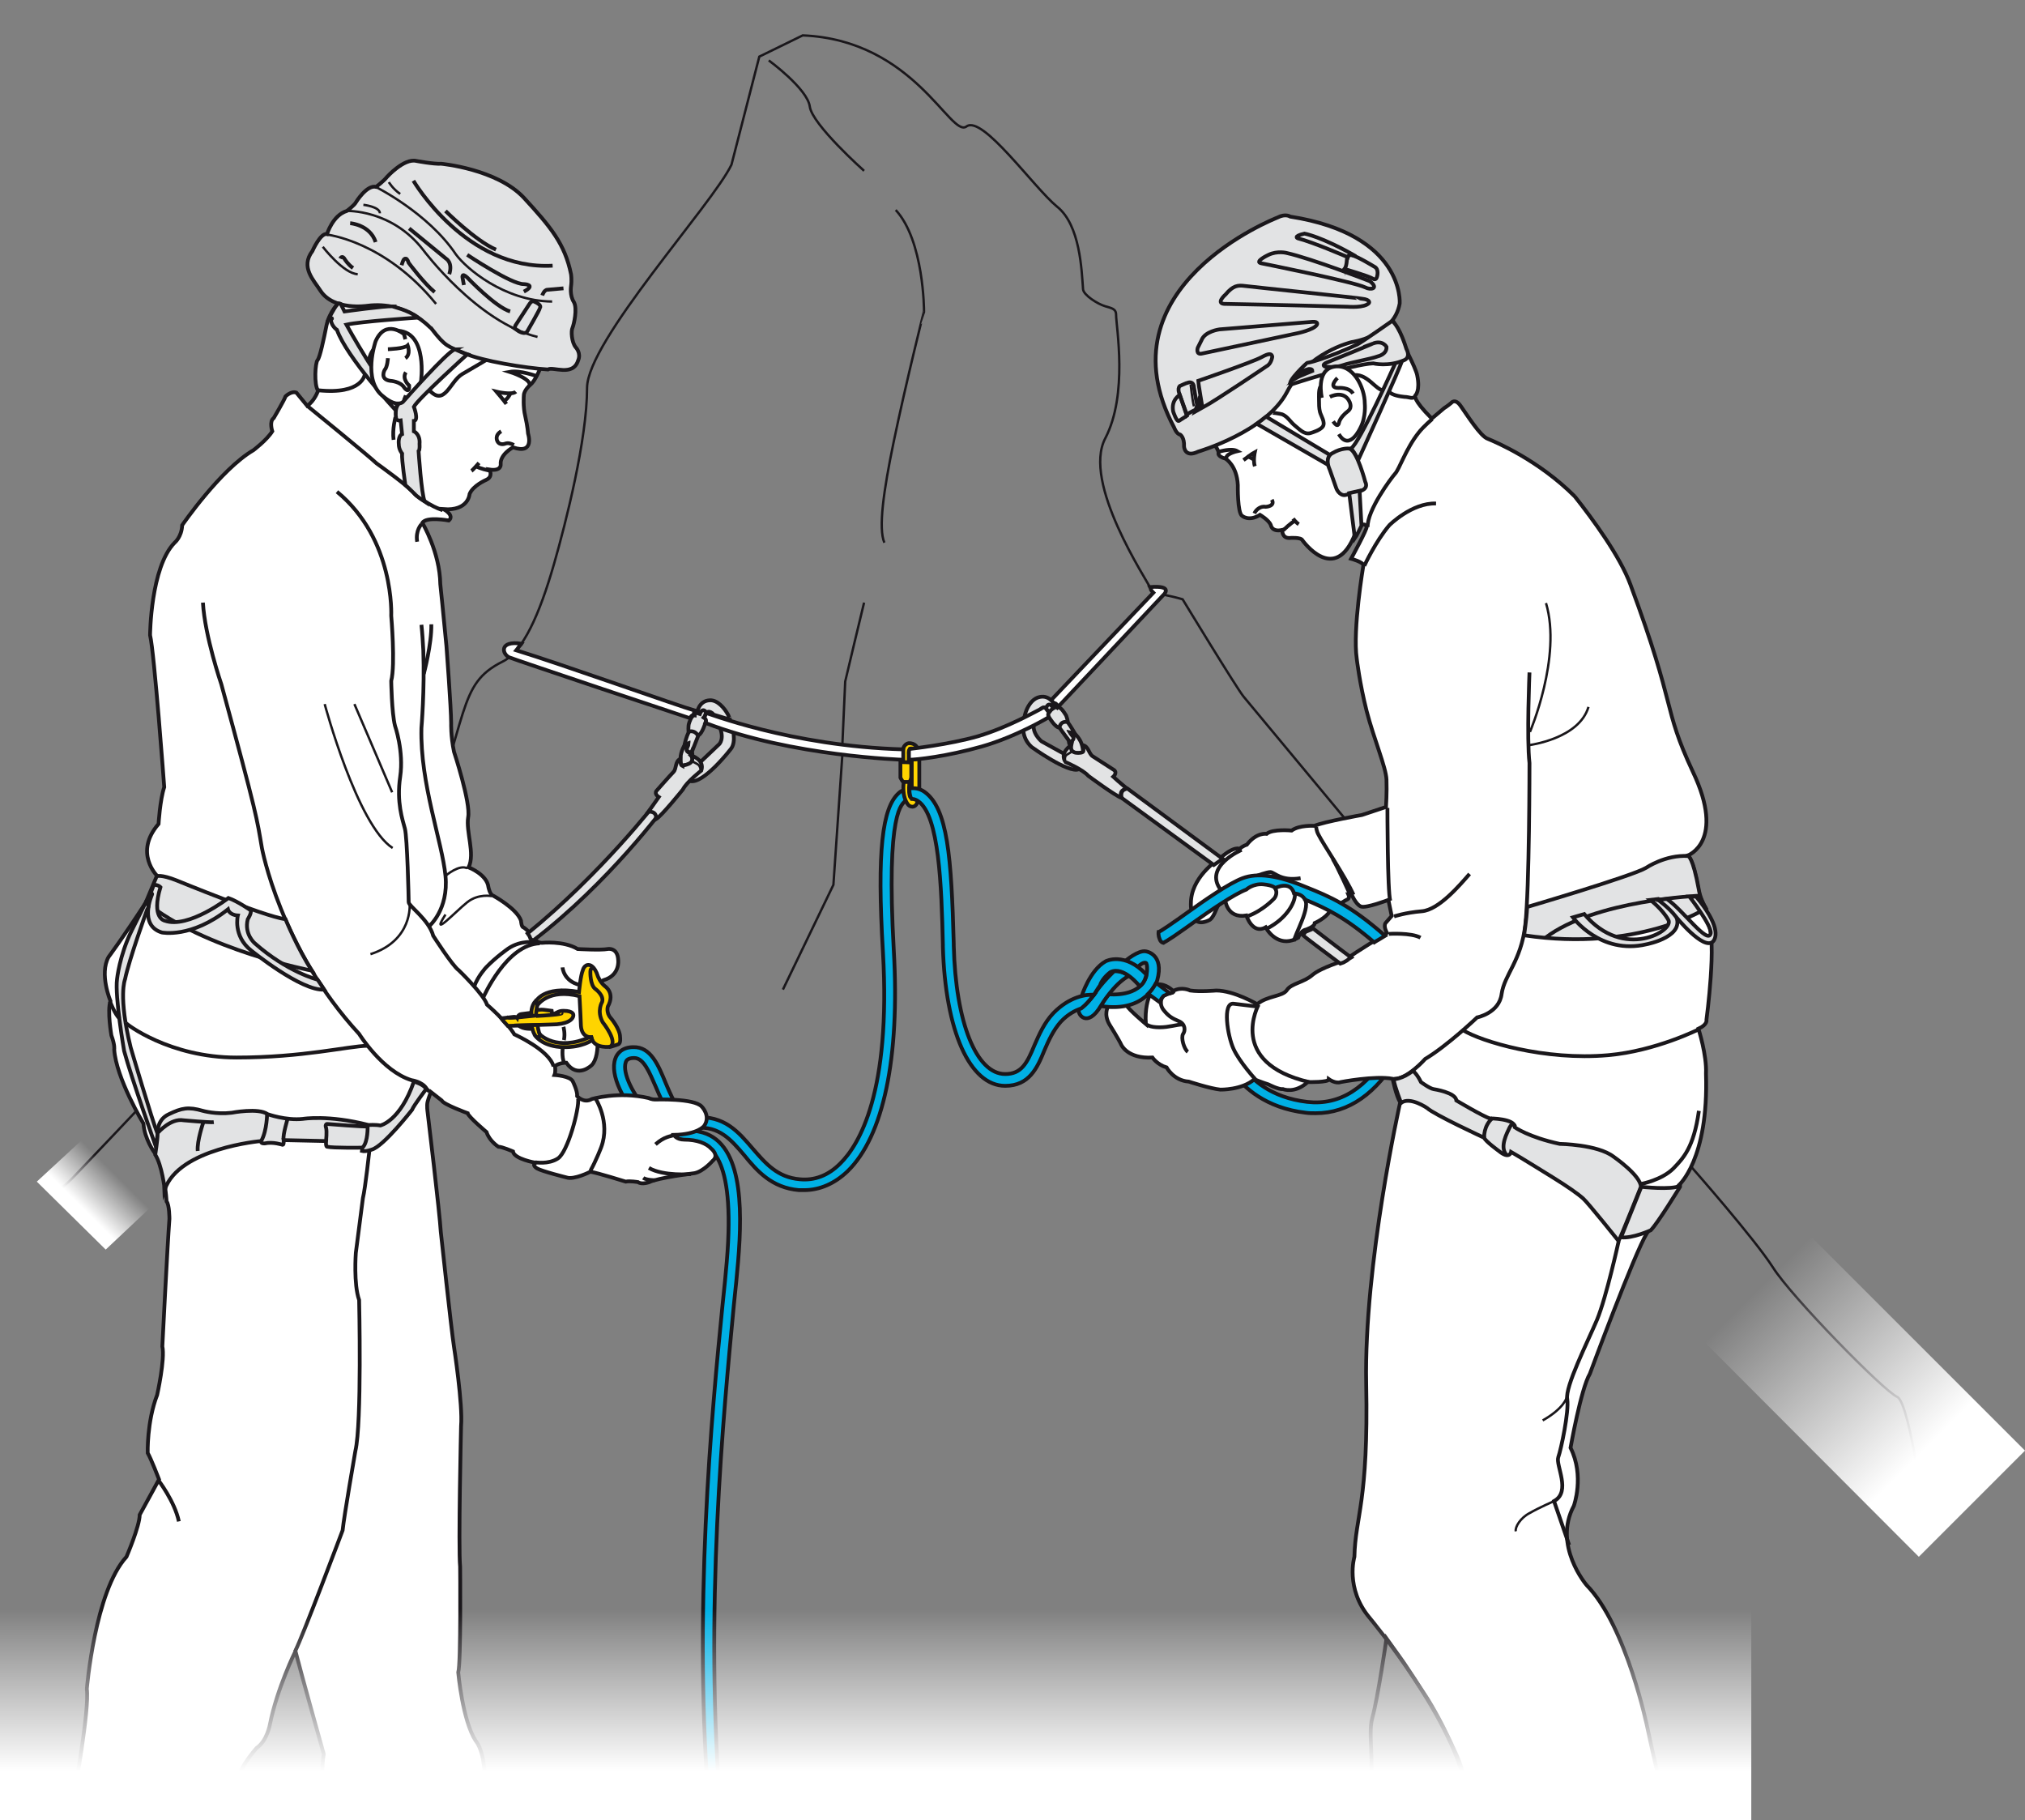
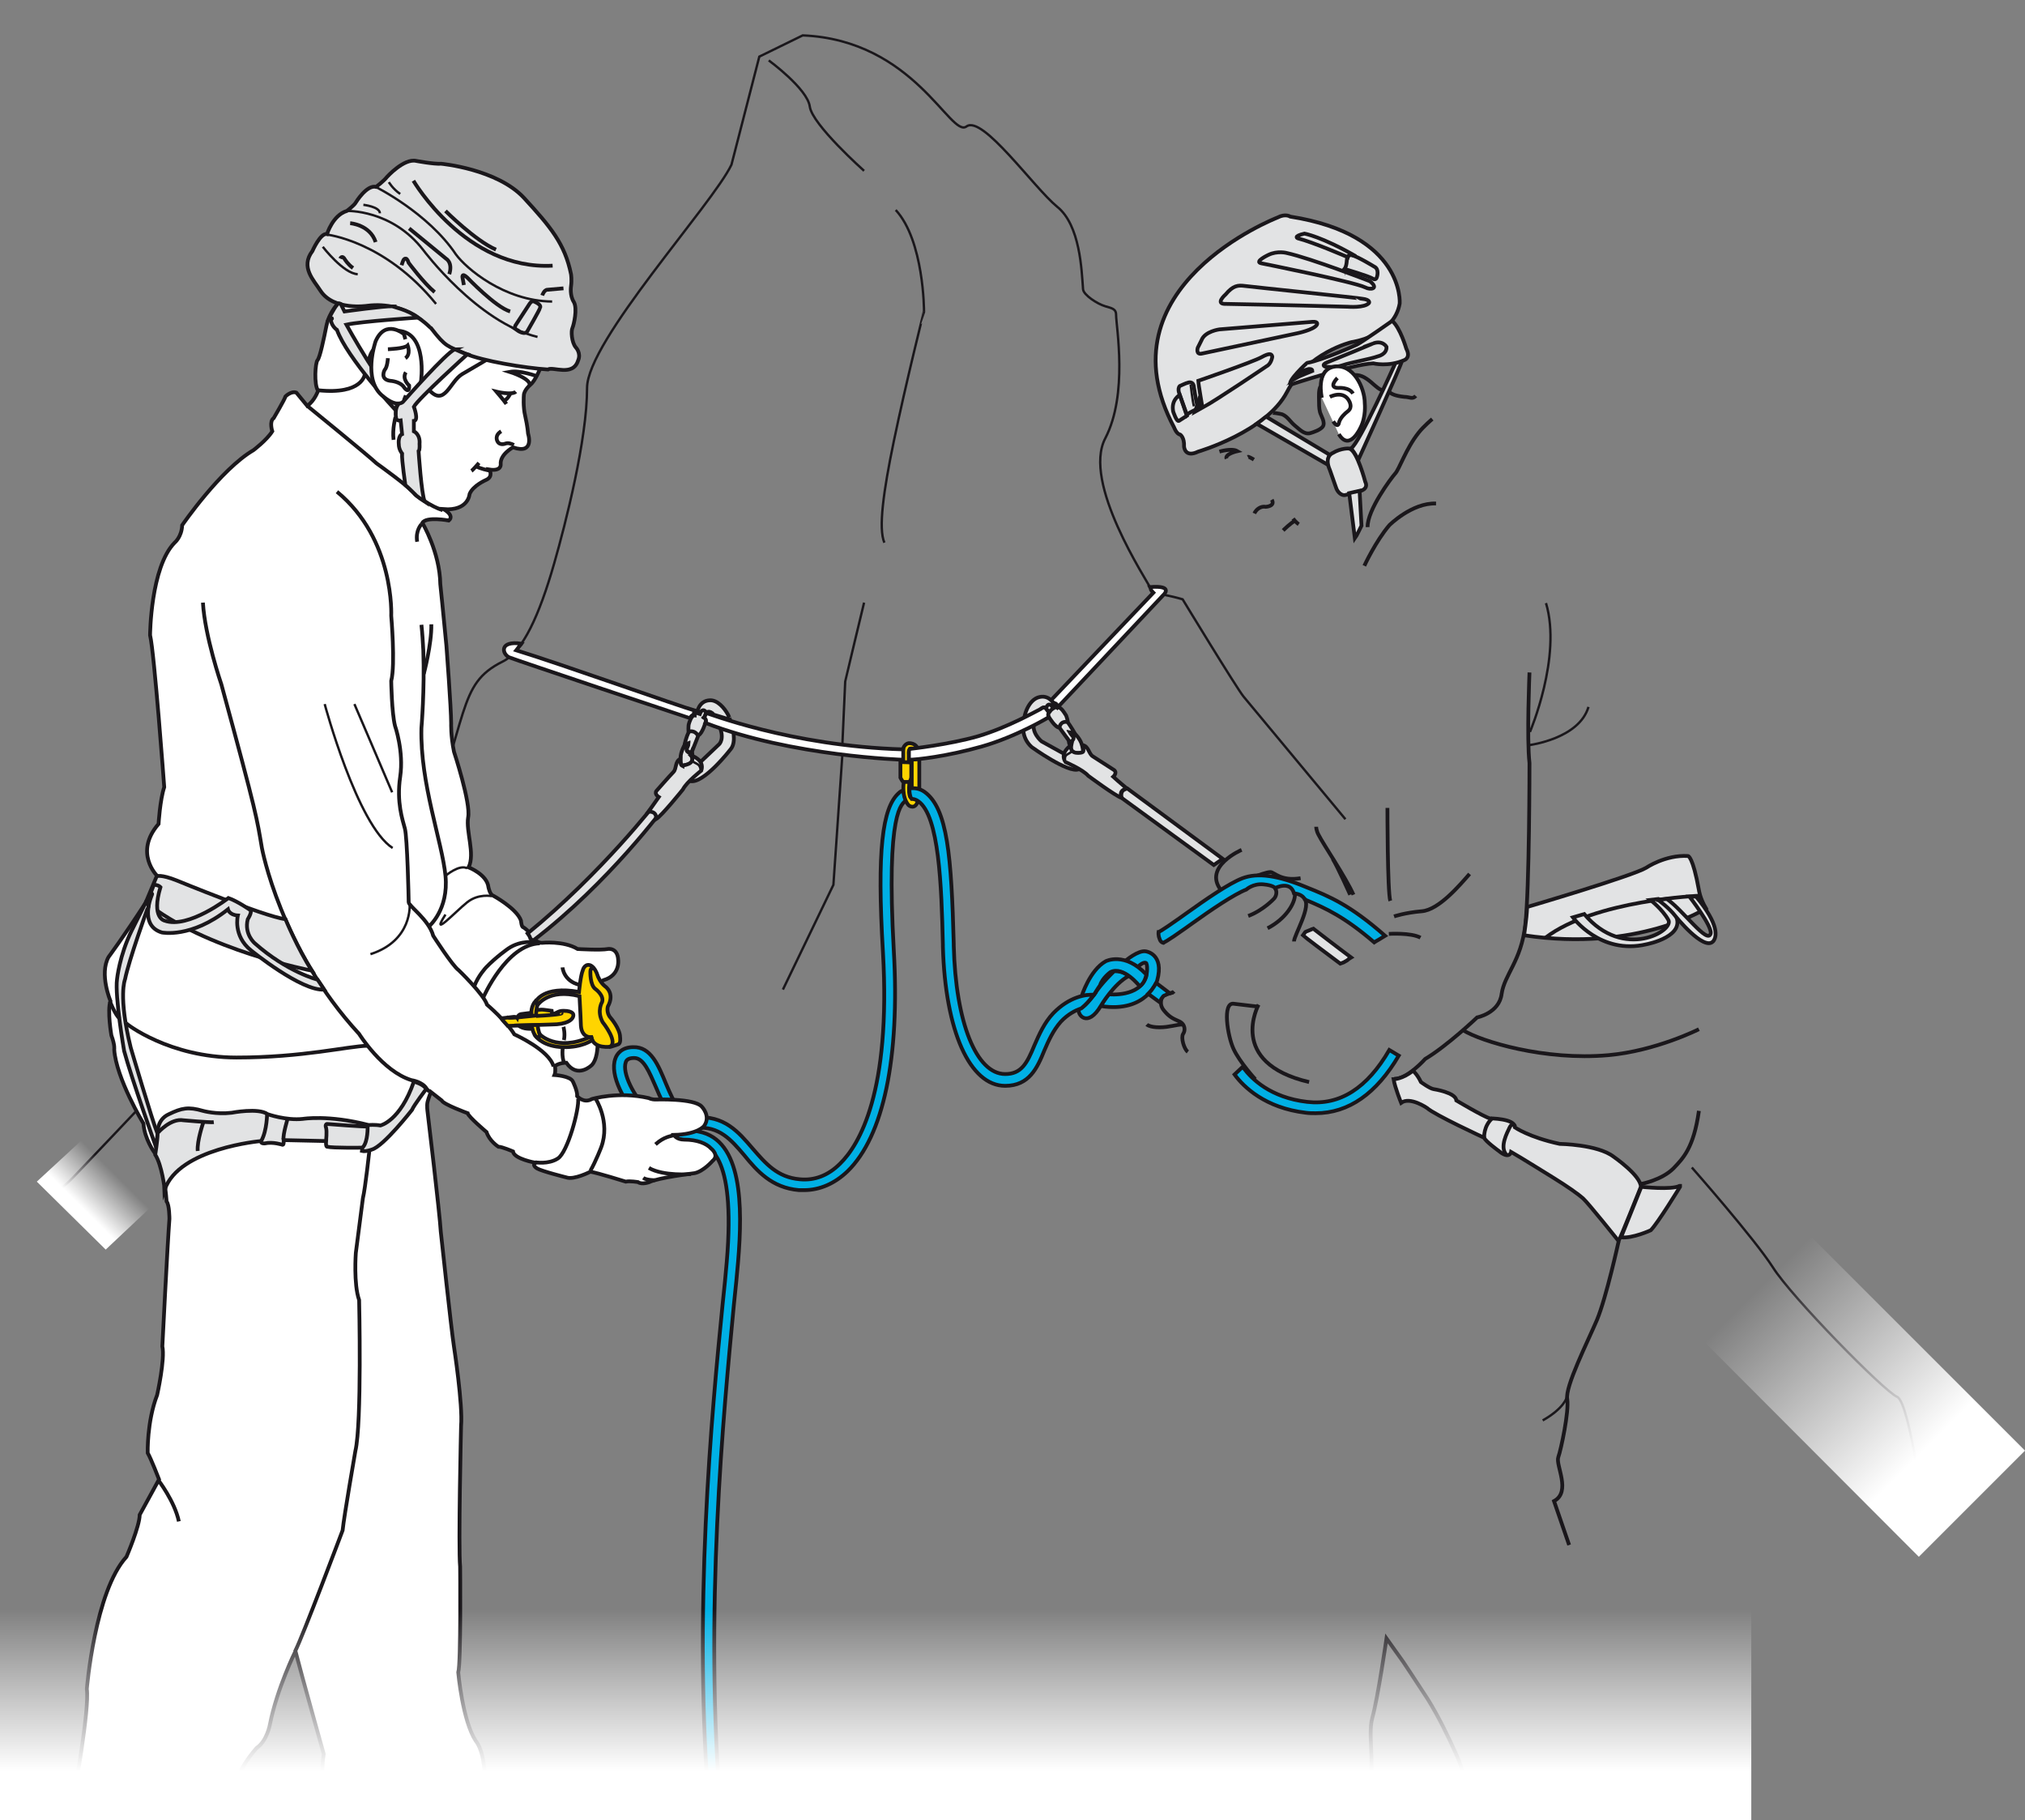
<svg xmlns="http://www.w3.org/2000/svg" version="1.1" id="Calque_1" x="0px" y="0px" viewBox="0 0 429.1 385.7" style="enable-background:new 0 0 429.1 385.7;" xml:space="preserve">
  <rect x="0" y="0" width="429.1" height="385.7" fill="#808080" stroke="none" />
  <style type="text/css">
	.st0{fill:none;stroke:#1A171B;stroke-width:0.5;stroke-miterlimit:10;}
	.st1{fill:url(#SVGID_1_);}
	.st2{fill:#00B0E5;stroke:#1A171B;stroke-width:0.8;stroke-miterlimit:10;}
	.st3{fill:#FFFFFF;stroke:#1A171B;stroke-width:0.8;stroke-miterlimit:10;}
	.st4{fill:#E2E3E4;stroke:#1A171B;stroke-width:0.8;stroke-miterlimit:10;}
	.st5{fill:none;stroke:#1A171B;stroke-width:0.8;stroke-miterlimit:10;}
	.st6{fill:#FFD400;stroke:#1A171B;stroke-width:0.8;stroke-miterlimit:10;}
	.st7{fill:#E2E3E4;stroke:#1A171B;stroke-width:0.5;stroke-miterlimit:10;}
	.st8{fill:url(#SVGID_2_);}
	.st9{fill:url(#SVGID_3_);}
	.st10{fill:none;}
</style>
  <g>
    <path class="st0" d="M28.8,235.5c0,0-8.4,8.9-13.3,14c-0.9,1-2.4,2.2-4.1,3.6" />
    <linearGradient id="SVGID_1_" gradientUnits="userSpaceOnUse" x1="3078.641" y1="511.705" x2="3078.641" y2="502.494" gradientTransform="matrix(-6.050000e-02 -6.050000e-02 -0.767 0.767 596.013 49.57)">
      <stop offset="0" style="stop-color:#FFFFFF" />
      <stop offset="1" style="stop-color:#FFFFFF;stop-opacity:0" />
    </linearGradient>
    <polygon class="st1" points="7.8,250.4 22.4,264.8 32.7,255.1 18.2,240.8  " />
    <path class="st2" d="M278.8,235.9c-0.7,0-1.4,0-2.1-0.1c-8.6-1-13.2-5.5-15.1-8.1l1.7-1.6l0.2,0.2c1.7,2.3,5.7,6.3,13.5,7.2   c6.9,0.8,12.7-2.9,17.4-11l2,1.2C291.7,231.7,285.8,235.9,278.8,235.9z" />
    <path class="st2" d="M152.8,384.7c-3.7-42.8,0.6-86,2.7-108.1c0.4-3.7,0.7-6.8,0.9-9.2c1-11.9,0.9-25.8-8.3-27.6   c-3.9-0.8-8.6-2-8.6-2l-0.6,2.3c0,0,4.8,1.3,8.7,2.1c2.3,0.5,8.4,1.7,6.4,25.2c-0.2,2.4-0.5,5.5-0.9,9.2   c-2.2,22.1-6.4,65.4-2.7,108.3L152.8,384.7z" />
    <path class="st2" d="M192,169.6c-0.8,0.8-4.3,1.7-2.6,31.9c1.3,22.7-2.2,39.3-9.8,46.7c-2.7,2.6-5.9,4-9.2,4c-0.4,0-0.7,0-1.1,0   c-5.8-0.5-8.9-4.1-11.6-7.4c-2.8-3.3-5.3-6.2-10.2-5.8c-4.7,0.4-6.7-4.4-8.5-8.6c-1.4-3.2-2.6-6.2-4.6-6.2c0,0,0,0-0.1,0   c-1.2,0-1.6,0.5-1.7,0.9c-0.8,2.2,1.6,7.2,5,10.5l-1.6,1.7c-3.7-3.5-6.9-9.5-5.6-13c0.3-0.9,1.3-2.4,3.8-2.4   c3.7-0.1,5.3,3.8,6.9,7.7c1.9,4.5,3.4,7.5,6.2,7.2c6.2-0.5,9.2,3.1,12.2,6.6c2.7,3.1,5.2,6.1,10,6.5c3.1,0.3,6-0.8,8.5-3.3   c4.1-4,10.8-15.2,9.1-44.8c-1.3-21.7-0.1-30.6,3.3-33.7c0.4-0.4,0.8-0.6,1.1-0.6c0,0,0,0.8,0.2,1.3C191.8,169,192,169.6,192,169.6z   " />
    <path class="st0" d="M88.8,179.4c10.9-27.9,7.9-34.3,17.7-39.2c4.3-2.1,7.8-9.9,10.9-20.7c2.5-8.7,7-26.4,7-37.3   c0-9.9,26.6-38.9,30.6-47.3l5.9-22.9l9.2-4.5c23.7,1,31.3,21.8,34.7,19.3c3.4-2.5,14.3,13,19.2,17c4.9,3.9,5.2,13.5,5.5,17.5   c0.1,1.2,3,3.1,4.7,3.6c1.3,0.4,2.3,0.5,2.3,1.8c0,2.5,2.6,16.8-2.3,26.2c-4.9,9.4,8.6,29.7,10.1,32.6c1.3,0.4,3.6,0.7,6.3,1.5   c0,0,11.3,18.6,12.9,20.6l21.6,26" />
    <path class="st3" d="M93.6,233.2c0.3,0.8,5.5,2.7,5.5,2.7c0.1,0.7,4,4,4,4c0.6,1.9,2.5,3.1,2.5,3.1c0.8,0,3.1,1,3.1,1   c0.2,1.6,4.8,2.4,4.8,2.4c-0.9,0.5,0.3,1.2,0.3,1.2c1,0.6,6.2,1.9,6.2,1.9c1.6,0.6,5.1-1.2,5.1-1.2c1.4,0.2,7.5,2.1,7.5,2.1   c0.8-0.2,2.6,0.1,2.6,0.1c0.8,0.6,2.4,0,2.4,0c1.7-0.9,9.6-1.9,9.6-1.9c1.9-0.4,3.8-2.6,3.8-2.6c1.5-1.2-0.3-2.6-0.3-2.6   c-1-1.1-3-1.9-5.7-1.9c-1.7,0-2.2-1-2.2-1c5.1-0.1,6.4-1.9,6.4-1.9c1.5-2.1-0.5-4.1-0.5-4.1c-1.6-1.8-9.8-1.5-9.8-1.5   c-0.9,0-1.4-0.3-1.4-0.3c-6.5-1.5-12.1,0.2-12.1,0.2c-1.7,1-3.1-0.6-3.1-0.6c0.1-1.1-0.9-3.1-0.9-3.1c-0.5-1.2-3.9-1.4-3.9-1.4   c0.3-0.7,0.1-1.9,0.1-1.9c0.9-0.7,2.4-0.7,2.4-0.7c2.4,3.5,5.4,0.5,5.4,0.5c2.1-2.2,0.9-8.8,0.9-8.8c-2.7-7.6,1.6-9.2,1.6-9.2   c3.5-1,3.1-4.2,3.1-4.2c-0.1-2.8-2.2-2.4-2.2-2.4c-1.5,0.3-6.4,0-6.4,0c-3-1.8-7.6-1.3-7.6-1.3c-0.8,0-1.9-0.9-1.9-0.9   c-0.5-1.5-2-2.4-2-2.4c-0.4,0-0.5-1.4-0.5-1.4c-0.9-2.6-5.9-5.3-5.9-5.3c-0.7-0.2-1-1.8-1-1.8c-0.3-2.7-4.2-4.2-4.2-4.2   c1.4-2.9-0.6-7.6-0.1-10.6c0.6-3-3-13.9-3-13.9c-0.7-3.4-0.6-6-0.6-6c0-3.2-1-16.4-1-16.4c-0.6-6.4-1.3-13.1-1.3-13.1   c-0.1-6.8-3.8-13-3.8-13c0.8-1.4,5.6-0.5,5.6-0.5c1.3-1.1-1.1-2.4-1.1-2.4c5.3,0.4,5.5-3.2,5.5-3.2c0.7-1.8,3.5-3,3.5-3   c1.6-0.7,0.7-2.2,0.7-2.2c2.6,0.4,2.4-1.1,2.4-1.1c-0.2-2.1,2.6-3.6,2.6-3.6c4.7,1.6,3.2-2.9,3.2-2.9s-0.1-1.5-0.6-3.7   c-0.5-2-0.3-4.4-0.3-4.4c0-1.1,1.4-2.3,1.4-2.3c1-0.7,2.2-3.7,2.2-3.7l0.1-0.6c0,0-10.1-6.8-9.9-6.4C104.8,71.5,88,63,88,63   S77.5,61,77.5,61.1c0,0.1-5.1,2.7-5.1,2.7l-0.7,0.5c0,0-1.8,1.6-2.5,4.6c-0.6,3-1.4,6.8-1.9,7.4c-0.5,0.5-0.8,5.2,0.1,6.5   c0,0-0.7,2.1-2.3,3.2l-2.3-2.8c-1.1-0.4-2.3,0.8-2.3,0.8c-0.2,0.7-2.5,4.6-2.5,4.6c-1,0.7-0.3,2.8-0.3,2.8c-1.2,1.9-4,4-4,4   c-7,4.1-15.1,15.9-15.1,15.9c-0.1,2.5-1.6,3.7-1.6,3.7c-5.1,5.2-5.2,19.6-5.2,19.6c0.9,3.7,3,32.2,3,32.2c-0.9,2.7-1.2,7.8-1.2,7.8   c-5.3,6.1-0.3,11-0.3,11c-0.7,2.4,0.2,1.8-2.3,5.5c-4.8,7.4-8,11.7-8,11.7c-2,3.6,0.4,9.3,0.4,9.3c-0.7,2.1,0.2,7.3,0.2,7.3   c0.8,2.2,0.6,3,0.6,3c0.4,6.1,6.2,15.7,6.2,15.7c0.2,3.2,2.3,6.1,2.3,6.1c2.1,2.2,2.6,10.4,2.6,10.4c0.6,0.7,0.6,3.7,0.6,3.7   c-0.4,5.2-1.5,27-1.5,27c0.6,2.7-1.1,10.3-1.1,10.3c-2.2,5.7-2,12.3-2,12.3c0.7,1.2,2.4,5.6,2.4,5.6c-0.4,0.7-4.1,7.5-4.1,7.5   c0,2.4-2.8,8.9-2.8,8.9c-6.7,7.3-8.4,28-8.4,28c0.6,4.3-2.7,22.5-2.7,22.5h33.9c-0.2-4.6,4.8-10,4.8-10c2.2-1.5,2.8-5,2.8-5   c1.5-7.6,5.4-15.5,5.4-15.5c1.4,5.4,6,21.8,6,21.8c-0.7,4.5,0,8.7,0,8.7h33.9c0.9-8.8-1.7-11.5-1.7-11.5   c-2.8-4.3-3.7-14.5-3.7-14.5c0.6-1.9,0.4-22.4,0.4-22.4c-0.4-4.1,0.2-29.8,0.2-29.8c0.4-4.5-1.5-16.8-1.5-16.8   c-0.6-3.9-2.8-24.4-2.8-24.4c-0.2-3.7-2.8-25.4-2.8-25.4s-0.2-1.3,0-2.1c0.2-0.8,0.7-2.1,0.7-2.1L93.6,233.2z" />
    <path class="st0" d="M189.8,44.5c6,6.5,6,21.4,6,21.4S192,81,189.4,93.5c-2.2,10.6-3.3,18.5-2,21.5" />
    <path class="st0" d="M183.1,36.2c0,0-11-9.8-11.5-13.6c-0.5-3.8-8.7-9.8-8.7-9.8" />
-     <path class="st3" d="M333.7,105.2c3.8,4.8,9.6,12.7,11.8,18.7c9.9,26.6,6.7,25.7,13.2,39.6c7.1,14.9-1.1,17.8-1.1,17.8   c1.3,0.6,2.4,7.9,2.4,7.9c0.2,1.1,1.4,3.2,1.4,3.2l0.5,3.1c2,3.5-0.3,20.6-0.3,20.6s0.3,1-1.7,1.9c0,0,1.8,5.6,1.6,9.5   c0.6,18.3-5.8,23.7-5.8,23.7c-1.5,3.5-6.7,10.1-6.7,10.1c-2.6,4.1-12.1,29.8-12.1,29.8c-1.9,3.2-4.1,15.7-4.1,15.7   c3,6,0.7,12.3,0.7,12.3c-4.5,8.4,2.7,16.8,2.7,16.8c8.5,8.7,12.9,30.3,12.9,30.3c0.7,3.5,3.2,14.1,3.2,14.1h-41.4   c-2.2-15.4-20.7-37.5-20.7-37.5c-5.2-6.2-3.2-12.9-3.2-12.9c0.2-8.7,3-11.4,2.5-36.7c-0.5-25.3,7.2-59.6,7.2-59.6   c-0.9-1.5-1.6-5-1.6-5c-3.8-0.7-11,0.7-11,0.7c-1.1,0.4-2.5-0.6-2.5-0.6c0,0.7-4.5,0.6-4.5,0.6c-2.7,2.5-5.2,1.5-5.2,1.5   c-1,0.1-3.1-1-3.1-1c-1.6-0.5-3-1.1-3-1.1c-2.6,2.3-7.2,2.2-7.2,2.2c-2.1-0.2-6.7-1.7-6.7-1.7c-3.2-0.2-4.7-3-4.7-3   c-2-0.6-3-2.1-3-2.1c-5.3,0.3-6.6-2.7-6.6-2.7c-0.5-1.1-2.5-4.3-2.5-4.3c-1.3-2.2-0.3-3.8-0.3-3.8c1.3,0.1,3.9-0.3,3.9-0.3   c0.3,0.8,4.1,4,4.1,4c-0.4-6.4,2.4-8.4,2.4-8.4c1.9-0.2,3.4,1.4,3.4,1.4c1.8-1,3.6-0.1,3.6-0.1c2.1,0.3,5.5,0,5.5,0   c3.8,0,8.7,2.9,8.7,2.9c2.1-1.8,5.4-1.6,6.3-3c0.9-1.4,3.6-1.6,5.4-3.2c1.9-1.6,6.7-3,6.7-3c3.4-2.5,8.1-5.2,8.1-5.2   c0.4-0.2,0.7-0.5,1-0.7c0,0-0.8-1.4-0.3-2.1c0.6-0.7,1.3-1.5,1.3-1.5l-0.7-3.4c0,0-4.7,1.8-5.8,1.4c-1.1-0.4-2-2.6-2-2.6h-0.7   c0.4,0.9-0.2,1.1-0.2,1.1c-1.1,0.5-3.7,2.5-3.7,2.5c-0.9,1.5-3.2,2.5-3.2,2.5c0,0.8-1.9,1.4-1.9,1.4c-1.1,0.2-1.6,1.7-1.6,1.7   c-3.6,2.1-6.1-0.7-6.9-2.2c-2.8,1.6-4.1-2.5-4.1-2.5c-4.2,0.7-4.5-3.4-4.5-3.4c-0.3,0-0.6,0.1-0.6,0.1c-1.4,1.4-1.4,3.2-2.6,4.2   c-4.8,2.5-4-4.3-4-4.3c0.5-5.3,6.2-8.8,6.2-8.8c3.1-2.7,4.1-1.9,4.1-1.9c0.5-0.6,1.5-0.9,1.5-0.9c2.1-2.7,4.2-2.3,4.2-2.3   c1.3-1.1,5.3-0.7,5.3-0.7c1.6-1.2,4.8-1,4.8-1c2.2-0.9,10.1-2.3,10.1-2.3l5.1-1.7c0,0,0.2-3.2,0.1-5.8c-0.1-2.6-2.7-8.7-4.2-14.5   c-1.5-5.9-2.1-11.1-2.1-11.1c-0.9-6.2,1.4-19.8,1.4-19.8c0-0.7-2.6-1.4-2.6-1.4s3.5-6.4,3.3-6.8c-0.9-1.6-2.4,1.4-2.4,1.4   c-4.3,11.2-11.2,1.5-11.2,1.5c-0.3-0.7-2.7-0.5-2.7-0.5c-1.7,0.1-1.6-1.7-1.6-1.7c-2.2,0.5-2.4-1-2.4-1c-0.4-1.1-2.3-2.2-2.3-2.2   c-2.4,1.5-3.8,0.2-3.8,0.2c-1-0.6-0.9-6.5-0.9-6.5c-0.2-4.2-2.6-5.6-2.6-5.6c-1.8-0.5-1.5-1.2-1.5-1.2c0.1-0.5-0.8-1.7-0.8-1.7   c8.7-18.9,35.6-32.8,35.6-32.8c0.1,3.5,2.9,7,4,10.8c0,0,3,5.6,3.3,7.2c0.7,3.4-0.4,4.3-0.4,4.3s-0.7,0.7,3.5,4.9l2.6-2.2   c0.8-0.5,1.5-1.1,1.5-1.1s0.8-1.1,2,0.6c1.3,1.8,4.2,6.5,5.8,7C317,93.7,326,97.5,333.7,105.2" />
    <path class="st4" d="M77.8,64.8c0,0-7.1,1.1-9.9-3.2c-1.4-2.2-4.3-5-1.7-8.4c0,0,1.7-3.9,3.1-3.6c0,0,1.2-4,4.2-4.9   c0,0,1.6-1.2,1.9-1.8c0,0,2.3-3.8,4.3-3.3c0,0,1.6-1.2,2.3-2.1c0,0,3.6-4,6.2-3.4c0,0,3.7,0.7,5.3,0.6c0,0,11.8,1.1,17.5,7.2   c5.7,6.2,8.7,9.8,10,16.2c0,0,0.2,1.2,0,2.6c0,0-0.3,1.9,0.6,3.3c0.8,1.4,0,4.8-0.3,5.5c-0.3,0.6-0.2,3,0.7,4.1   c0,0,1.2,1.2,0.5,2.8c-1.1,3.5-5.4,1.2-6.4,1.9c-4.8-0.3-13.9-1.8-17.6-3.4c-3.7-1.6-4-1.3-7.1-5.3C91.2,69.6,86.4,63.7,77.8,64.8z   " />
    <path class="st5" d="M65.1,86c0,0,12.9,10.5,14.7,12.2c0,0,7.3,5.2,8.2,6.6c0,0,3.3,2.6,5.8,3.3" />
    <path class="st4" d="M99,75.1c0,0-10.4,9.4-11.3,11.1c0,0,1.1,2.9,0,3v2.2c0,0,1.4,0.6,1.2,2.7c0,0,0.1,1.3-0.2,1.5   c0,0,0.6,9.2,1.3,10.7c0,0-1.7-1.1-2-1.5c0,0-1.6-1.6-2.1-2c0,0-0.8-5.3-0.7-6.7c0,0-0.7-0.8-0.7-2c0,0-0.2-1.7,0.7-2.1l-0.3-2.9   c0,0-1,0.2-1-0.7c0,0-0.6-3,1.9-3.7c0,0,8.7-9.9,10.6-10.7C96.3,74,98.6,75,99,75.1z" />
    <path class="st4" d="M88.6,67.3c0,0-12.1,0.8-15.2,1.5c0,0,7.7,13.9,11.2,16.5c0,0-0.8,0.9-0.8,1.6c0,0-10.3-11.1-12.4-17   c0,0-1.1-0.7-1.3-2.1c0,0,0.8-0.6-0.4-0.3c0,0,1.1-2.3,1.8-3c0,0,0.1-0.4,0.7-0.1l0.8,1.6c0,0,8.6-1.2,10.2-1.1   C83.1,65,86.4,65.6,88.6,67.3z" />
    <path class="st5" d="M87.6,38.3c0,0,11.1,19,29.5,18" />
    <path class="st0" d="M79.6,39.6c0,0,11.1,5.5,17,14.3c2.1,2.9,10.2,9.9,20.4,10" />
    <path class="st0" d="M73.4,44.7c0,0,9.6-0.4,16.3,8.3c0,0,11.4,15.3,24.2,18.4" />
    <path class="st0" d="M69.2,49.7c0,0,12.3,1.3,23.2,14.7" />
    <path class="st0" d="M68.4,52.3c0,0,4.4,5.7,7.4,5.8" />
    <path class="st5" d="M113.2,63.9c0,0-0.5-0.3-1,0.5l-3,4.6c0,0-0.3,0.6,0.3,0.9c0.7,0.3,0.1,0.1,0.1,0.1s1.7,1.2,2.2,0.1   c0,0,2.6-4.5,2.6-4.8C114.4,65.2,115,64.7,113.2,63.9z" />
    <path class="st5" d="M114.9,62.6c0,0,0.4-1.2,1.1-1.2l3.4-0.3" />
    <path class="st5" d="M86.7,48.4l7.8,6.4c0,0,1.5,0.8,0.7,3.3" />
    <path class="st5" d="M98.3,60.4L98,58.8c0,0-0.2-1.1,1,0c0,0,6,6.3,9.1,7.2" />
-     <path class="st5" d="M99,54c0,0,9.4,6.3,12,6.2c0,0,2.8,0.1,0,1.6" />
    <path class="st0" d="M77,43.4c0,0,3.5,0.4,3.5,1.8" />
    <path class="st5" d="M85.1,56.2c0,0,0.2-0.7,0.4-1.1c0,0,0.6-1,1.1,0.6c0,0,3.2,4.3,5.5,6.2" />
    <path class="st5" d="M94.4,44.7c0,0,6.3,6.3,10.7,8.2" />
    <path class="st0" d="M82.4,38.6c0,0,0.8,1.4,2.4,2.5" />
    <path class="st5" d="M74.2,47.3c0,0,4.2,0.3,5.4,4" />
    <path class="st3" d="M85.7,84.7c-0.3,0.9-1.4,0.8-1.4,0.8c-1.3,0.1-3.1-1.5-3.1-1.5c-4.5-3.4-1.6-11.7-1.6-11.7   c2.1-4.8,6-1.5,6-1.5l0.3,1.1" />
    <path class="st5" d="M82.2,75.9c0,0-0.1,1.9-0.7,2.5c0,0-1.1,2,1.2,2.3c0,0,2.2,0.1,3,1.5c0,0,1.1,1.4,1-0.5c0,0-1.6-1.4-0.7-2.8" />
    <path class="st5" d="M82.2,74c0,0,3.5-0.1,4.2-0.8c0,0,0.7,1.9-0.5,2.7" />
    <path class="st5" d="M103,76.3c0,0-2.5,1.5-5.1,3c-2.6,1.6-3.7,7-7,3.3" />
    <path class="st5" d="M89.2,80.9c0,0,1.5-10.4-4.8-10.8" />
    <path class="st5" d="M103.6,99.7c0,0-2-0.4-2.7-0.9" />
    <path class="st5" d="M101.5,98.1c0,0-1.3,1.5-1.6,1.7" />
    <path class="st5" d="M108.9,94.3c-0.6-0.3-1.2-0.5-1.8-0.3c0,0-1.2,0.5-1.7-0.5c0,0-0.7-1.2,0.8-2.1" />
    <path class="st5" d="M113.7,79.7c0,0-3.5-1.3-5.7-0.9c0,0,4.8,1.5,4.2,3" />
    <path class="st5" d="M109.3,83c-0.8,0.8-4.1,0-4.1,0s1.7,2,2.1,2.6" />
    <path class="st5" d="M108.1,83.5c0,0-0.7,1.4-1.4,1.4" />
    <path class="st5" d="M72.1,54.8c0,0,0.4-0.9,1,0.2c0,0,0.6,1,1.7,1.8" />
    <path class="st5" d="M91,231.3c-0.4-0.3-0.6-0.6-0.6-0.6c-0.9-1.5-3.2-1.8-3.2-1.8c-6.2-1.9-11.1-9.8-11.1-9.8   c-16.7-18.1-20.6-39.4-20.6-39.4c-1.1-6.4-0.9-6.5-8.6-34.7c0,0-3.5-10.2-3.9-17.3" />
    <path class="st5" d="M117.3,226c-0.9-3.5-8.3-6.8-8.3-6.8c-1.7-2.8-5.8-6.3-5.8-6.3c-0.7-2.2-6-7.3-6-7.3c-1.3-0.9-5.4-7.3-5.4-7.3   c-0.9-3.4-5.2-6.3-5.2-7.1c0-0.8-0.3-13.8-0.8-15.6c-0.5-1.9-1.8-5.6-1-11c0.8-5.4-1.1-10.8-1.1-10.8c-0.7-2.8-0.8-9.5-0.8-9.5   c0.9-3.5,0-13.8,0-13.8s0.8-16.2-11.5-26.3" />
    <path class="st0" d="M68.8,149.2c0,0,6.9,25.7,14.4,30.5" />
    <path class="st0" d="M75.1,149.2c0,0,6.1,14.2,8,18.7" />
    <path class="st0" d="M86.8,191.6c0,0,0.7,7.7-8.3,10.6" />
    <path class="st5" d="M33.5,313.6c0,0,3.5,4.5,4.4,8.8" />
    <path class="st4" d="M30.9,191.2c12.5,10.1,35.2,14.5,35.2,14.5c-3-4.6-5.6-10.9-5.6-10.9c-4.8-0.7-23-8.2-23-8.2   c-3.5-1.4-4.3-0.9-4.3-0.9L30.9,191.2" />
    <path class="st4" d="M32.2,189.6c0,0-2.9,6.5,2.1,8c0,0,6.2,1.3,14-4.9c0,0,0.3,1.2,2.1,1.3c0,0-1.1,4.3,2.8,7.4   c0,0,10.7,8.7,15.5,8.3c0,0-0.9-1.4-1.4-2.1c0,0-6.4-1.6-13.3-7.7c0,0-2.3-1.9-1.5-5.1c0,0,0.9-1.4,0.6-1.9c0,0-2.7-1.9-4.7-2.6   c0,0-8.5,6.6-13.5,4.8c0,0-2.9-0.5-0.9-7.1c0,0-0.4-0.5-1.4-0.5l-0.7,1.8C31.8,189.3,32.4,189.2,32.2,189.6z" />
    <path class="st4" d="M30.9,191.2c0,0,1,0.6,0.3,1.5c0,0-3.9,10.8-4.7,14.8c0,0-1.5,3.5,1.2,14.5c0,0,4.5,15.3,5.7,18.3   c0,0-0.3,2.1-0.3,2.9c0,0-5.3-14.9-6.8-20.5c0,0-2-11.6-1.5-15.2c0,0,0.5-5,3.1-10.3L30.9,191.2z" />
    <path class="st4" d="M32.9,244.7c0,0,0.5-3.3,0.5-4.4c0,0-0.3-3,2.4-4.2c2.7-1.3,4.1-1.6,7.2-0.7c0,0,2.8,0.8,6.1,0.4   c0,0,5.7-1.1,7.6,0.3c0,0,3.9,1.4,7.5,1c0,0,5.4-0.9,13.9,1.3c0,0,1.4-0.1,2.5,0.1c0,0,4.2-0.9,7.1-9.3c0,0,2.2,0.6,2.6,1.6   c0,0-2.6,3.4-3,4.4c0,0-6,7.7-8.5,8.4c0,0-1.3,0.5-2.1,0.3l0.1-0.7c0,0-6.3,0.1-7.5-0.2c0,0-0.3,0-0.2-1.2l-9-0.2c0,0,0.1,1-0.2,1   c0,0-2.1-0.7-3.8-0.3c0,0-0.9,0.1-0.8-0.5c0,0-17.4,1.5-20.4,10.3C34.9,251.9,34.3,246.9,32.9,244.7z" />
    <path class="st5" d="M56.6,235.9c0,0,0,3.6-1.2,5.8" />
    <path class="st5" d="M61,236.9c0,0-1.1,3.6-0.9,4.5" />
    <path class="st5" d="M69.1,241.7c0,0,0.2-1.9,0-2.7c0,0-0.4-1,0.5-0.8c0,0,7.4,0.6,8.3,0.5c0,0,0.1,3.2-1,4.4" />
    <path class="st5" d="M43.1,237.8c0,0-1.4,4-1.2,6.1" />
    <path class="st5" d="M33.5,240c0,0,2.7-3.1,5.4-2.6c0,0,5.5,0.5,6.4,0.4" />
    <path class="st5" d="M113.6,199.7c0,0-3.1-0.6-5.9,1.3c0,0-2.6,1.8-4.7,4c0,0-1.7,1.8-2.5,4" />
    <path class="st5" d="M119.2,205c0,0,0.2,2.9,3.6,3.7" />
    <path class="st5" d="M119.3,221.6c0,0-0.4,2.4,0.3,3.7" />
    <path class="st5" d="M119.4,217.6c0,0,0.4,1.4,0.1,2.8" />
    <path class="st5" d="M113.4,246.3c0,0,2.8,0.5,4.8-0.8c2.1-1.3,4.6-10.6,4.3-12.7" />
    <path class="st5" d="M126.2,232.8c0,0,3.2,4.9,1.2,10.3c0,0-1.1,2.9-2.3,5" />
    <path class="st5" d="M78.3,243.6c0,0-0.9,8.3-1.4,10.3c0,0-1.2,9.4-1.5,11.6c0,0-0.5,6.6,0.7,10c0,0,0.6,26.1-0.8,32   c0,0-2.4,13.8-2.7,16.8c0,0-8.5,22.6-10.1,25.7" />
    <path class="st5" d="M146.4,248.8c0,0-5.8,0.5-8.9-1.3" />
    <path class="st5" d="M138.8,250.1c0,0-1.8,0-2.5-0.5" />
    <path class="st6" d="M193.1,161.4v3.2c0,0.6-0.4,1.1-0.4,1.1c-0.3,3.8,0.5,3.4,0.5,3.4l1.4-0.1c-0.2,2.4-1.6,2.1-2.1,1.6   c-1.5-1.8-1-4.8-1-4.8c-0.3-0.2-0.7-1-0.7-1v-3.4v0h0.5v-1.8c-0.1-1.9,1.2-2.1,1.2-2.1c1.5-0.1,1.9,1,1.9,1l-1,0.2   c-1-0.5-0.8,1.2-0.8,1.2v1.5L193.1,161.4z" />
    <path class="st6" d="M194.8,160.8v6.4c0,0-0.9-0.1-1.6,0c0,0,0-5.6,0-6.2C193.9,160.9,194.4,160.8,194.8,160.8z" />
    <path class="st2" d="M235,210.7c0,0,6.5,0.7,7.9-3.8c0,0,0.4-1.9,0-2.8c0,0-0.5-0.5-1.8,0.8c0,0-1.8-1-2.6-1.3c0,0,2.7-2.3,4.3-2   c0,0,4,0.5,2.4,6.2c0,0-2.2,6.9-11.9,5.4C233.3,213.1,234.2,211.5,235,210.7z" />
    <path class="st2" d="M228.6,213.7c-0.4,1.4,1.9,4.2,4.7-0.6c0,0,2.7-4.6,5.9-6.3c-1.2-0.9-2.2-1-3.1-1c0,0-2.7,2.5-4.2,4.9   C232,210.6,229.5,214,228.6,213.7z" />
    <path class="st2" d="M229.2,211.1c0,0,1.7-5.5,5.1-7.4c0,0,4-2.1,8.6,2.8c0,0-0.2,1.7-1.4,2.5c0,0-3.4-4.4-6.2-3   c0,0-1.7,1.2-2.2,2.8c0,0-0.7,1-1.3,2C231.8,210.8,230.5,210.8,229.2,211.1z" />
    <path class="st4" d="M237.7,169.1l19.5,14.2l1.9-1.3l-20.2-14.9c0,0-1.2,0.1-1.3,1.2C237.5,168.3,237.5,168.6,237.7,169.1z" />
    <path class="st4" d="M225.4,159.7l-4.7-2.6c0,0-2.3-1.9-1.5-4c-1.1,0.3-1.5,0.4-2.3,0.5c0,0-0.6,2.6,1.7,4.7c0,0,7.9,5.7,10,4.7" />
    <path class="st4" d="M221.6,150c0,0,0.4,0.7,0.7,0.9c0,0-0.5,0.5,0,1.1c0,0,1.3,2.2,2.2,2.2l2.1,2.9c0,0,0.3,0.6,0.6,0.1   c0,0,0.7-0.6,0.3-1c0,0-0.5-0.6-0.7-0.9c0,0,0.8,0.1,0.9,0.1c0.1,0-0.9-1.6-1.4-2.3c0,0-0.2-1.4-0.6-1.8c0,0-0.9-1.6-1.6-1.4   c0,0-0.3-1-0.9-0.8" />
    <path class="st5" d="M224.2,149.8c0,0-0.9-0.1-1.9,1.1" />
    <path class="st4" d="M227.7,155.4c0,0,1.3,1.2,1.6,2.6c0,0,0.4,1.3,0,1.5c0,0-2.3,0.6-2.4-1.1c0,0,0-0.3,0-0.5c0,0-0.4,0-0.4-0.9   c0,0,0.3,0.4,0.4,0.3c0,0,0.6-0.5,0.6-0.9c0,0,0-0.3-0.2-0.4c0,0-0.5-0.6-0.6-0.8L227.7,155.4z" />
    <path class="st4" d="M148.5,161.4l3.9-3.7c0,0,1.3-1.2-0.1-4.1c0,0,2,0.2,2.8,0.3c0,0,1.1,3.3-0.3,4.9c0,0-5.8,7.5-8.6,6.7" />
    <path class="st4" d="M149.6,151c0,0-0.2,0.8-0.4,1c0,0,0.6,0.3,0.3,1.1c0,0-0.7,2.4-1.5,2.7l-1.3,3.3c0,0-0.2,0.6-0.6,0.3   c0,0-0.9-0.4-0.6-0.9c0,0,0.4-0.7,0.4-1c0,0-0.7,0.3-0.8,0.3c-0.1,0,0.4-1.8,0.8-2.6c0,0-0.1-1.4,0.1-1.9c0,0,0.5-1.8,1.2-1.7   c0,0,0-1.1,0.7-1" />
    <g>
      <path class="st3" d="M110.5,136.4c-4.8-0.7-4.1,2.2-2.6,2.9c1.5,0.6,37.9,12.8,38.3,12.9c0,0,0.3-0.7,0.8-0.7    c0-0.4,0.1-0.7,0.3-0.9c-3.2-0.9-28.8-10-37.9-12.8c0,0,0.4-0.5,0.6-0.8C110.3,136.7,110.5,136.4,110.5,136.4z" />
    </g>
    <path class="st4" d="M145.1,157.8c0,0-0.9,1.5-0.9,2.9c0,0-0.1,1.4,0.4,1.5c0,0,2.4,0,2.1-1.6c0,0-0.1-0.3-0.2-0.4   c0,0,0.4-0.1,0.1-0.9c0,0-0.2,0.5-0.3,0.4c0,0-0.8-0.4-0.8-0.7c0,0-0.1-0.2,0.1-0.5c0,0,0.3-0.7,0.3-0.9L145.1,157.8z" />
    <path class="st3" d="M191.4,158.8c-24.1-0.7-41.8-7.9-41.8-7.7c0,0.1-0.2,0.7-0.4,1c0.7,0.4,0.3,1.1,0.3,1.1   c18.3,7.1,41.9,7.8,41.9,7.8s0-0.8,0-1.1C191.4,159.5,191.4,158.8,191.4,158.8z" />
    <g>
      <path class="st3" d="M243.7,124.4c5.2-0.4,2.8,1.7,2.8,1.7l-22.3,23.7c0,0-0.3-0.9-0.9-0.8c-0.3-0.3-0.6-0.6-0.6-0.6l21.7-22.8    c0,0-0.4-0.4-0.5-0.6C243.9,124.8,243.7,124.4,243.7,124.4z" />
    </g>
    <path class="st4" d="M248.8,90.6c0,0,0.5,1.4,1.3,1.5c0,0,0.9,0.6,0.8,2.5c0,0,0.1,2.5,3,1.1c0,0,14.4-4.2,18.8-12.6   c4.3-8.4,13.7-10.6,13.7-10.6s9-1.2,10.2-8.2c0,0,1.1-14.6-23.2-18.4c0,0-1-0.7-2.7,0.2C270.5,46.2,232.9,60.7,248.8,90.6z" />
    <path class="st5" d="M263.8,60.6c-1.5-0.2-2.5-0.1-4.1,1.8c0,0-2.4,2.1,0.1,2c0,0,11.3,0.2,25.8,0.6c0,0,3.6,0.3,4.5-0.8   c0,0,0.4-0.7-1.5-0.9C288.6,63.2,265.3,60.8,263.8,60.6z" />
    <path class="st5" d="M253.9,80.7c0,0,11.6-4,13.4-5c1.8-1,2.2-0.7,2.3-0.1c0,0-0.2,1.5-1.2,2c0,0-10.5,7.1-13.6,8.8   C254.8,86.4,253.9,81.1,253.9,80.7z" />
    <path class="st5" d="M250,83.7c0,0-1.9,1-1.4,3.5c0,0,0.7,2.2,1.2,2l1.7-1.1L250,83.7z" />
    <path class="st5" d="M250,83.7c0,0-0.6-1.3,0-1.9c0,0,1.5-0.7,1.7-0.7c0,0,1.2-0.5,1.3,1c0,0,0.5,3.2,0.7,3.8c0,0,0.4,0.6-0.1,0.8   c0,0-1.8,0.8-2.1,1.2L250,83.7z" />
    <path class="st0" d="M252.3,81.5c0,0,0.4,3.6,0.7,4.6" />
    <path class="st5" d="M290.3,59.6c0,0-12.3-4.8-17.7-6c0,0-1.9-0.5-3.8,0.4c0,0-3.2,1.5-1.5,1.8c0,0,19.5,3.9,22,5.1   C290.4,61.5,292.3,61.2,290.3,59.6z" />
    <path class="st5" d="M284.9,57c0,0,5.2,1.5,6.1,2.1c0,0,0.6,0.4,0.8-0.5c0,0,0.5-1.6-0.6-2.1c0,0-3.6-2.2-4.7-2.4   c0,0-0.8-0.4-1.1,0.9C285.4,54.9,285.4,56.4,284.9,57z" />
    <path class="st5" d="M285.6,54.5c0,0-7.4-3.2-10.6-4c0,0-1.1-0.4,1.4-1c0,0,3.6,0.6,10.9,4.8C287.3,54.3,285.9,53.5,285.6,54.5z" />
    <path class="st5" d="M258.4,69.8c0,0-3.1,0.4-3.8,2.3l-0.8,1.6c0,0-0.5,1.6,1,1.2l20.2-4.3c0,0,3.3-0.7,4-1.7c0,0,0.6-0.8-0.9-0.7   L258.4,69.8z" />
    <path class="st5" d="M295.4,228.6c2.7,0.2,6.6-4.2,6.6-4.2c4.7-2.8,11-8.8,11-8.8s4.7-0.9,5.2-5c0.6-4.1,4.1-6.9,5-14.5   c0.9-7.5,0.9-34.4,0.9-34.4c-0.6-5.2,0-19.2,0-19.2" />
    <path class="st5" d="M294,171.2c0,0,0,17.8,0.6,19.7" />
    <path class="st5" d="M290.2,150.5" />
    <path class="st5" d="M273.1,183.8" />
    <path class="st5" d="M263.1,180.1c0,0-8.2,3.5-4.4,8.5" />
    <path class="st5" d="M270.2,188.2c0.7,1.2-0.2,2.2-0.2,2.2s-2.3,2.5-5.5,3.7" />
    <path class="st5" d="M260,190.8" />
    <path class="st5" d="M274.4,189.6c0,1.8-1.9,5.1-5.8,7.1" />
    <path class="st5" d="M270,188.8" />
    <path class="st5" d="M274.2,199.5c0-1.3,3.9-7.7,2.1-9.1" />
    <path class="st4" d="M268.3,88.3l13.5,8.1c-0.5,0.6-0.4,2.1-0.4,2.1l-15.1-8.7c0,0,0.7-0.5,1.1-0.8   C267.7,88.7,268.3,88.3,268.3,88.3z" />
    <path class="st4" d="M295.7,76.9c0,0-7.7,17.2-9.4,18.1c0,0,1.2,1.6,1.5,2.5c0,0,9.2-20.2,9.3-21.1L295.7,76.9z" />
    <path class="st4" d="M282.4,96c0,0-1.9,0.7-0.6,3.6c0,0,0.9,2.6,1.3,3.7c0.3,1,1.2,1.8,2,1.6c1.6-0.4,3-0.8,3-0.8s2-0.4,1.2-2   c0,0-1.7-6.5-3.3-7C286,95,284.2,94.9,282.4,96z" />
    <path class="st5" d="M303.5,88.8c0,0-1.9,1.6-2.9,2.9c-2.7,3.4-4.1,7.8-5,8.7c-0.8,0.9-5.9,7.7-5.8,11.3" />
    <path class="st5" d="M266.7,212.9c0,0-6.8,12.3,10.7,16.4" />
    <path class="st4" d="M343,263c0,0-6.4-8-7.5-9c-1.1-1-3.4-2.6-6.3-4.4c0,0-7.4-4.6-9-5.5c0,0-0.3,1.7-2.6-0.2c0,0-2.9-2.1-3.1-2.8   c0,0-10.6-4.9-12.1-6.3c0,0-3.6-2.5-5.5-1.1c0,0-1.3-3.2-1.6-5c0,0,1.9,0,4.1-1.8c0,0,0.9,0.7,1.7,2.4c0,0,1.9,1.4,2.7,1.5   c0,0,4.7,0.7,4.8,2.4c0,0,5.7,3.4,7.1,3.8c0,0,5.4,0,5.3,1.9c0,0,3,2.1,9.5,3.5c0,0,8,0.1,11.4,2.7c0,0,5.8,4,5.8,6.4   C347.8,251.3,343.5,262,343,263z" />
    <path class="st5" d="M314.5,241.1c0,0-0.2-2.5,1.8-4.2" />
    <path class="st5" d="M321.1,238.7c0,0-0.7-0.9-1.2,0.2c-0.5,1.1-2.2,4.1-0.7,5.8" />
    <path class="st4" d="M355.9,251.3c-1.7,0.9-8.1,0.2-8.1,0.2l-4.3,10.7c2.4,0.3,6.3-1.5,6.3-1.5c1.5-1.5,6.2-9.2,6.2-9.2V251.3z" />
    <path class="st5" d="M271.9,112.4c0,0,1.7-1.7,2.5-2" />
    <path class="st5" d="M275.2,111.1c0,0-0.6-0.4-1.2-1.2" />
    <path class="st5" d="M265.8,108.8c0.4-0.9,1.4-1.6,2.4-1.4c0,0,2.1-0.1,1.3-1.5" />
-     <path class="st5" d="M263.5,97.5c0,0,2-1.5,2.4-1.7c0,0-0.4,1.8,0,3" />
    <path class="st5" d="M265.7,97.4c0,0-1.1-0.7-1.3-0.6" />
    <path class="st5" d="M258.4,95.7c0,0,2.6-0.8,3.8-0.1c0,0-2.7,0.6-2.3,1.6" />
    <path class="st4" d="M273.5,81.5c0,0,13-4.3,17.5-4.5c0,0,3.2,0.8,6.6-0.7c0,0,1.4-0.5,0.4-2.4c0,0-1.3-4.5-3-5.9   c0,0-6.1,4.3-7.4,5c0,0-7.2,3.3-10.6,3.9C277,76.8,272.6,80.9,273.5,81.5z" />
    <path class="st5" d="M275.7,78.7c0,0,1.3-0.4,1.6-0.5c0,0,0.8-0.1,0.8,0.4c0,0-3,1.2-3.7,1.6L275.7,78.7z" />
    <path class="st5" d="M281.2,76.8c0,0-1.3,0.5-0.4,0.9c0,0,2,0.3,3.7-0.3c1.7-0.6,5.9-1.3,7.5-1.9c0,0,1.9-0.4,1.8-2   c0,0-0.8-1.5-2.9-0.7C291,72.8,283,76.1,281.2,76.8z" />
    <path class="st4" d="M323.6,192.2c0,0,22.4-6.6,25.2-8.3c0,0,4.1-2.8,8.9-2.5c0,0,1,0,2.3,7.2c0,0,0.2,1.7,1.5,3.9   c0,0-14.4,9.3-38.5,5.7C322.9,198.1,323.5,195,323.6,192.2z" />
    <path class="st5" d="M270.5,188.5" />
    <path class="st5" d="M360.2,189.8c0,0-22.2,0.9-32.7,8.9" />
    <path class="st4" d="M288.1,104l0.4,7.4c0,0-1.1,2.3-1.4,2.7l-1.2-9.6L288.1,104z" />
    <path class="st5" d="M279.8,81.9c-0.4,0.8-0.3,2-0.3,2.9c0,0.8,0,1.7,0.2,2.5c0.2,0.8,1.2,2.2,0.6,3.1c-0.5,0.7-2,1.2-2.7,1.4   c-1.3,0.3-2.3-0.9-3.2-1.6c-1-0.8-1.5-1.9-2.7-2.4c-0.3-0.1-2.5-0.5-2.3-0.2" />
    <path class="st5" d="M287,79.5c1.5-0.2,2.9,0.9,4,1.9c0.5,0.4,1.5,1.4,2,1.2" />
    <path class="st5" d="M294.3,83c0.8,0.8,2.4,1,3.3,1.1c1.1,0,1.7,0.6,2.4-0.2" />
    <path class="st4" d="M333.3,194.4c0,0,5.8,8,15.6,5.7c0,0,9-1.7,5.9-6.6c-1.6-1.7-2.5-2.3-3.4-3l-1.7,0.2c0,0,2.5,1.9,3.8,4.2   c1.5,2.2-9.4,8.8-17.8-1.2L333.3,194.4z" />
    <path class="st4" d="M355,194.1c0,0,6,7.5,8,5.4c0.8-0.9,1.4-3.5-3.6-9.5H358c0,0,4.8,6.2,4.5,7.8c-0.6,2.5-5.9-5-9.3-7.3l-1.9,0.2   C351.3,190.6,353.7,192.4,355,194.1z" />
    <path class="st5" d="M278.9,175.2c0,0,0,0.8,0.5,1.7c1,2,5.7,8.9,7.4,12.7" />
    <path class="st5" d="M286.1,189.6c0,0-2.7-6-3.7-7.6" />
    <path class="st5" d="M266.3,185.6c0,0,2.1-0.8,2.9-0.8c0.8,0,2.2,2,6.4,1.3" />
    <path class="st2" d="M231.8,210.8c-1.7-0.1-5.2,0.4-8.6,3.9c-1.9,2-3,4.5-4,6.8c-1.6,3.9-2.8,6.1-6.2,6.1   c-6.1,0-10.5-10.9-10.9-27.2l0-0.4c-0.5-18.5-1.3-28.7-6.2-32.2c-1-0.7-2.1-0.9-3.2-0.7c0,0,0,0.8,0.1,1.2c0.1,0.3,0.1,0.6,0.2,0.7   c0.1,0.1,0.2,0.3,0.2,0.3c0.5,0,1,0.2,1.4,0.5c4.4,3.1,4.9,17.8,5.2,30.4l0,0.4c0.5,17.9,5.7,29.5,13.2,29.5c5.1,0,6.8-3.8,8.3-7.5   c0.9-2.1,1.9-4.3,3.5-6.1c1.5-1.6,3.1-2.4,4.3-2.8c0,0,0.5-0.4,0.8-0.7c0.3-0.3,0.8-0.8,1.1-1.2   C231.4,211.3,231.8,210.8,231.8,210.8z" />
    <path class="st4" d="M113,199.3c16.1-12.3,27.8-28.3,27.9-28.4l-1.7-1.1c-0.1,0.2-11.8,15.3-27.4,28c0,0,0.3,0.4,0.4,0.6   c0.1,0.2,0.2,0.5,0.2,0.5l0.2,0.2L113,199.3z" />
    <path class="st5" d="M191.5,165.7c0,0,0.6,0,1.2,0" />
    <path class="st5" d="M266,228.7c0,0-3.3-3.6-4.6-6.4c-1.3-2.8-2.4-9.9,0-9.6c2.4,0.3,5.1,0.6,5.1,0.6" />
    <path class="st5" d="M248.8,210.1c0,0-0.3,0.3-1.4,0.5c-1.5,0.4-1.4,1.8-1.4,1.8s-0.1,0.9,0.7,1.8c1,1.2,1.7,1.6,3.1,2.2   c1.4,0.6,1.4,2,0.9,2.7c-0.5,0.8,0.2,3.2,1,3.8" />
    <path class="st2" d="M247.9,210.5l-2.9-2.2c0,0-0.1,0.1-0.2,0.3c-0.1,0.2-0.2,0.4-0.5,0.8c-0.2,0.4-1,1.2-1,1.2l2.6,1.9   c0,0,0-0.7,0.3-1c0.3-0.4,0.3-0.5,0.7-0.6C247.2,210.7,247.9,210.5,247.9,210.5z" />
    <path class="st5" d="M243,217.1c0,0,0.6,0.6,2.7,0.6c2.1,0,3.6-0.6,4.9-0.6" />
    <path class="st2" d="M246.5,199.8c0.1-0.1,0.5-0.1,4.7-3.1l1.4-1c3.9-2.8,8.9-6.2,11.5-7.2c0,0,1.4-1.3,3.6-1.1   c2.2,0.2,2.5,0.8,2.5,0.8s3.2-1.7,4,1.1c0,0,1.5,0.1,2.1,1l0.4,0.4c4.3,1.8,8.2,3.6,14.5,9c0,0,0.6-0.4,1-0.6   c0.3-0.2,1.3-0.8,1.3-0.8c-7.4-6.5-11.7-8.3-16.7-10.3c-6-2.5-10.3-3.1-13.5-1.9c-2.9,1.1-7.8,4.5-12,7.5l-1.4,1   c-4.1,2.9-4.4,2.9-4.4,2.9c0,0-0.1,0.7,0.2,1.4C245.9,199.7,246.5,199.8,246.5,199.8z" />
    <path class="st4" d="M219.4,152.5c0,0,0.9-3.2,2.3-2.5c0,0,0.4-1.5,1.4-0.1l0.5-0.3c0,0-1-2.4-3.3-1.9c-2.4,0.5-3.5,4.1-3.3,5.6   C216.9,153.3,218.7,153.4,219.4,152.5z" />
    <path class="st4" d="M227,157.9c0,0-2.6,1.6-1.2,3.6c0,0,3.7,1.6,4.8,2.9c0,0,5.8,4.3,7.1,4.7c0,0-0.9-1.6,1.1-2   c0,0-1.7-1.4-2.9-2.5c0,0,0.9-0.8,0.2-1.4c0,0-3.7-2.4-4.5-2.9c-0.9-0.5-0.9-2.2-2.2-2.4c0.2,0.9,0.3,1.3,0,1.5   C229.3,159.5,226.5,160.1,227,157.9z" />
    <path class="st4" d="M154.3,151.5c-0.8-1.5-2.3-3.2-3.9-3.1c-2.4,0.1-2.7,2.7-2.7,2.7l0.6,0.2c0.6-1.6,1.4-0.3,1.4-0.3   c0.4-0.3,0.8-0.2,1.2,0.1c0,0,0.2,0.1,0.2,0.3l3.6,1.1C154.7,152.5,154.5,151.9,154.3,151.5z" />
    <path class="st4" d="M146.5,160.1c0,0,2.9,0.9,2.1,3.2c0,0-3.1,2.4-3.9,4c0,0-4.5,5.6-5.7,6.3c0,0,0.4-1.7-1.6-1.6   c0,0,1.3-1.8,2.2-3.1c0,0-1-0.6-0.5-1.3c0,0,2.9-3.3,3.6-4c0.7-0.7,0.3-2.3,1.5-2.8c0,0.9,0,1.3,0.4,1.5   C144.6,162.1,147.5,162.1,146.5,160.1z" />
    <path class="st7" d="M148.5,163.3c0,0-0.1-1-0.6-1.3c-0.4-0.3-1.2-0.5-1.3-1" />
    <path class="st7" d="M225.8,161.5c0,0-0.3-0.7,0-1.3c0.3-0.5,1.5-0.7,1.3-1.3" />
    <path class="st4" d="M145.9,155.1c0,0,0.5-0.3,1.2,0c0.6,0.3,0.9,0.9,0.9,0.9" />
    <path class="st5" d="M224.5,154.2c0,0,0.1-1.5,1.8-1.2" />
    <path class="st4" d="M278.3,196.8c0,0,5.3,4.1,8,6.1c0,0-0.5,0.3-0.7,0.5c-0.2,0.2-0.7,0.4-0.8,0.5c-0.2,0.1-0.8,0.3-0.8,0.3   c-3.1-2.3-7.6-5.7-7.9-6c0,0,0.3-0.4,0.5-0.7c0,0,0.4-0.2,0.7-0.3c0.3-0.1,0.7-0.3,0.7-0.3L278.3,196.8z" />
    <path class="st5" d="M347.7,250.9c0,0,4.4-0.8,6.9-3.3c2-2.1,4.3-4.3,5.4-12.2" />
    <path class="st5" d="M360,218.1c0,0-9.1,4.6-19.2,5.5c-13.5,1.2-26.9-2.9-30.8-5.3" />
    <path class="st0" d="M324.2,155.1c0,0,6.8-15.9,3.4-27.3" />
    <path class="st0" d="M324,157.9c0,0,10.6-1.3,12.6-8.1" />
    <path class="st5" d="M295.4,194.2c0,0,2.3-0.8,5.9-1.1c3.6-0.3,8-5.5,10.1-7.9" />
    <path class="st5" d="M294.3,197.9c0,0,4.7-0.3,6.7,0.8" />
    <path class="st5" d="M343,263c0,0-2.6,11.9-4.6,16.7c-2,4.7-6.8,14.2-6.3,16.8c0.4,2.6-1.3,10.6-1.9,12.3c-0.6,1.7,2.8,7.3-0.9,9.3   l3.2,9.3" />
    <path class="st5" d="M293.8,347.2c0,0-1.8,12.5-3,16.8c-1.2,4.3,1.3,12.3-1.8,16.4h22.1c0,0-0.7-4.6-2.5-8.6   c-1.8-4-3.8-8.1-6.1-11.8c-2.4-3.7-5.2-7.9-5.2-7.9L293.8,347.2z" />
-     <path class="st0" d="M329.3,318.1c0,0-3.2,1.4-5.1,2.5c-2,1-3.2,3-3,3.9" />
    <path class="st0" d="M332,296.1c0,0-0.5,2.3-5.1,4.9" />
    <path class="st5" d="M289.1,119.9c0,0,2.4-5.2,5.3-8.6c0,0,4.8-4.8,9.9-4.6" />
    <path class="st3" d="M280.1,84.3c0,0-1.4-5.9,2.6-6.6c4-0.7,6.5,4.4,6.5,7.8c0,0,0.3,2.8-0.9,5.1c0,0-2.3,5.2-4.6,1.4" />
    <path class="st5" d="M281.8,84.1c0,0,3-1.6,4.2,1.1c0.6,1.5-0.4,1.9-0.7,2.2c0,0-1.4,1.1-1.6,2.3c0,0-0.2,1.1-1.2-0.4" />
    <path class="st5" d="M283.4,80.1c0,0-2.1,2.1,0.2,2.1c0,0,2.3-0.2,3.1,1.2" />
    <line class="st3" x1="85.6" y1="84.8" x2="86" y2="83.8" />
    <path class="st5" d="M79.2,74c0,0-0.9,0.9-1.1,2.8" />
    <path class="st5" d="M77.3,79.3c0,0-0.4,4.4-9.9,3.4" />
    <path class="st5" d="M89.3,111.1c0,0-1.3,1.3-0.9,3.7" />
    <path class="st5" d="M90.9,196.3c0,0,4.2-3.5,3.5-10.7c-0.7-7.2-5.4-19.6-5.1-31.3c0,0,0.7-8.1,0.4-16.5c-0.1-1.8-0.2-3.6-0.4-5.4" />
    <path class="st0" d="M94.4,185.6c0,0,2.9-2.5,4.6-1.6" />
    <path class="st5" d="M83.8,88.4c0,0-0.7,2.5-0.4,4.8" />
    <path class="st0" d="M358.5,247.4c0,0,13.3,15.1,17.2,21.2c3.9,6.2,23.5,26.2,26.3,27.4c2.8,1.2,6.2,28.4,6.2,28.4" />
    <path class="st0" d="M183.1,127.7c0,0-4,16.6-4,16.7c0,0-0.6,13.4-0.6,13.4" />
    <polyline class="st0" points="178.5,159.9 176.6,187.5 165.9,209.7  " />
    <path class="st3" d="M23.3,212.2c0,0,1.1,2.9,2.1,3.7" />
    <path class="st3" d="M26.6,216.7c0.1,0.3,9.4,7.4,23.5,7.4c14.1,0,23.6-2.4,27.8-2.5" />
    <path class="st5" d="M102.4,211.4c0,0,4.9-11.3,12-11.5" />
    <path class="st0" d="M104.2,189.9c0,0-2.8-0.6-5.2,1.3c-2.4,1.9-8,7.9-4.6,2.6" />
    <path class="st5" d="M142.6,240.6c-0.4,0.2-1.8,0.2-3.7,1.9" />
    <linearGradient id="SVGID_2_" gradientUnits="userSpaceOnUse" x1="185.563" y1="375.334" x2="185.563" y2="341.028">
      <stop offset="0" style="stop-color:#FFFFFF" />
      <stop offset="1" style="stop-color:#FFFFFF;stop-opacity:0" />
    </linearGradient>
    <rect y="336.8" class="st8" width="371.1" height="48.9" />
    <linearGradient id="SVGID_3_" gradientUnits="userSpaceOnUse" x1="-448.865" y1="316.187" x2="-448.865" y2="281.879" gradientTransform="matrix(6.050000e-02 -6.050000e-02 1.017 1.017 112.849 -40.695)">
      <stop offset="0" style="stop-color:#FFFFFF" />
      <stop offset="1" style="stop-color:#FFFFFF;stop-opacity:0" />
    </linearGradient>
    <polygon class="st9" points="429.1,307.4 406.6,329.9 356.9,280.1 379.3,257.6  " />
    <path class="st5" d="M193.1,161.6c-0.6-0.1-2.3-0.1-2.3-0.1" />
    <path class="st3" d="M192.8,158.7c0,0,8.3-0.9,14.5-2.7c6.3-1.9,11.9-5.1,13.3-5.8c0,0,0.4-0.4,0.9-0.2l0.4,0.5   c0,0,0.3,0.5,0.5,0.3c0,0-0.3,0.4-0.3,0.6c0,0.2,0.1,0.6,0.1,0.6s-6.8,4.1-14.2,6.2c-7.4,2.1-13.8,2.8-15.4,2.8c0,0,0-0.7,0-1   c0-0.3,0-0.8,0-0.9C192.7,158.9,192.8,158.7,192.8,158.7z" />
    <path class="st5" d="M89.8,142.8c0,0,1.7-6.4,1.6-10.5" />
    <path class="st6" d="M117,214.9c1-0.1,1.1-0.7,2.4-0.7c2.2,0,2.1,0.9,2.1,0.9c0,1-1.4,2-4.6,2c-3.2,0.1-9.3,0.3-9.3,0.3   s-1.2-1.3-1.4-1.6c0,0,1.7-0.2,2.5-0.3c0.7-0.1,0.9,0.2,0.9,0.2s0.2-0.7,0.8-0.8c0.6-0.1,2.4-0.3,2.4-0.3s0.5-0.6,1.3-0.6   c0.8-0.1,1.3,0,1.3,0l1.5,0.2L117,214.9z" />
    <path class="st5" d="M119,214.7c0,0,0.4,0.3-5.4,0.6" />
    <path class="st6" d="M110.6,215.5c0,0,0-0.3,0.4-0.4c0.4-0.1,1.6-0.4,1.6-0.4s-0.1-1.5,0.9-2.6c0,0,0.4,0.3,0.4,0.6   c0,0.3-0.3,1.1-0.3,2.5L110.6,215.5z" />
    <path class="st5" d="M110.6,215.5c0,0-3.5,0.4-2.8,0" />
    <path class="st6" d="M113.9,217.2c0,0,0.2,1.5,0.5,2c0.3,0.5-0.5,0.7-0.5,0.7s-0.7-0.3-1.1-1.9c0,0-2,0.2-2.9-0.7L113.9,217.2z" />
    <path class="st6" d="M122.8,211.1c0.1,1.4,0.3,6.3,0.3,6.3c0.2,2.6,2.2,2.4,2.2,2.4c0.5,2.6,4.2,2,4.2,2c0.7-0.2,1.5-0.5,1.5-0.5   c0.6-0.2,0.4-1.5,0.4-1.5c0-1.8-2-4.1-2-4.1c-1-1.1-0.6-2.4-0.6-2.4c1.6-2.9-0.6-4.3-0.6-4.3c-1-0.8-1.5-2.1-1.5-2.1   c-0.7-2.3-1.8-2.4-1.8-2.4c-1.1-0.2-1.4,1.1-1.4,1.1c-0.5,1.2-0.8,4.6-0.8,4.6c-7.7-1.4-9.2,2.1-9.2,2.1s0.2,0.2,0.3,0.3   c0.1,0.1,0.1,0.4,0.1,0.4S116.2,209.4,122.8,211.1z" />
    <path class="st6" d="M124.9,219.8c-7,3.1-10.5-0.6-10.5-0.6s0.1,0.4-0.1,0.5c-0.2,0.1-0.6,0.1-0.6,0.1s1.6,2,5.6,2.1   c4.1,0.1,6.2-1.5,6.2-1.5l-0.2-0.6L124.9,219.8z" />
    <path class="st5" d="M125.9,205.3c0,0-0.8-0.5-0.8,0.6c0,0-0.1,2.9,1.1,3.7c0,0,1.8,1.3,1.4,2.7c0,0-1.2,1.9,0.1,4.3   c0,0,3.7,4.6,1.3,5.3" />
  </g>
  <rect id="_x3C_Tranche_x3E__2_" x="7.8" class="st10" width="396" height="382" />
</svg>